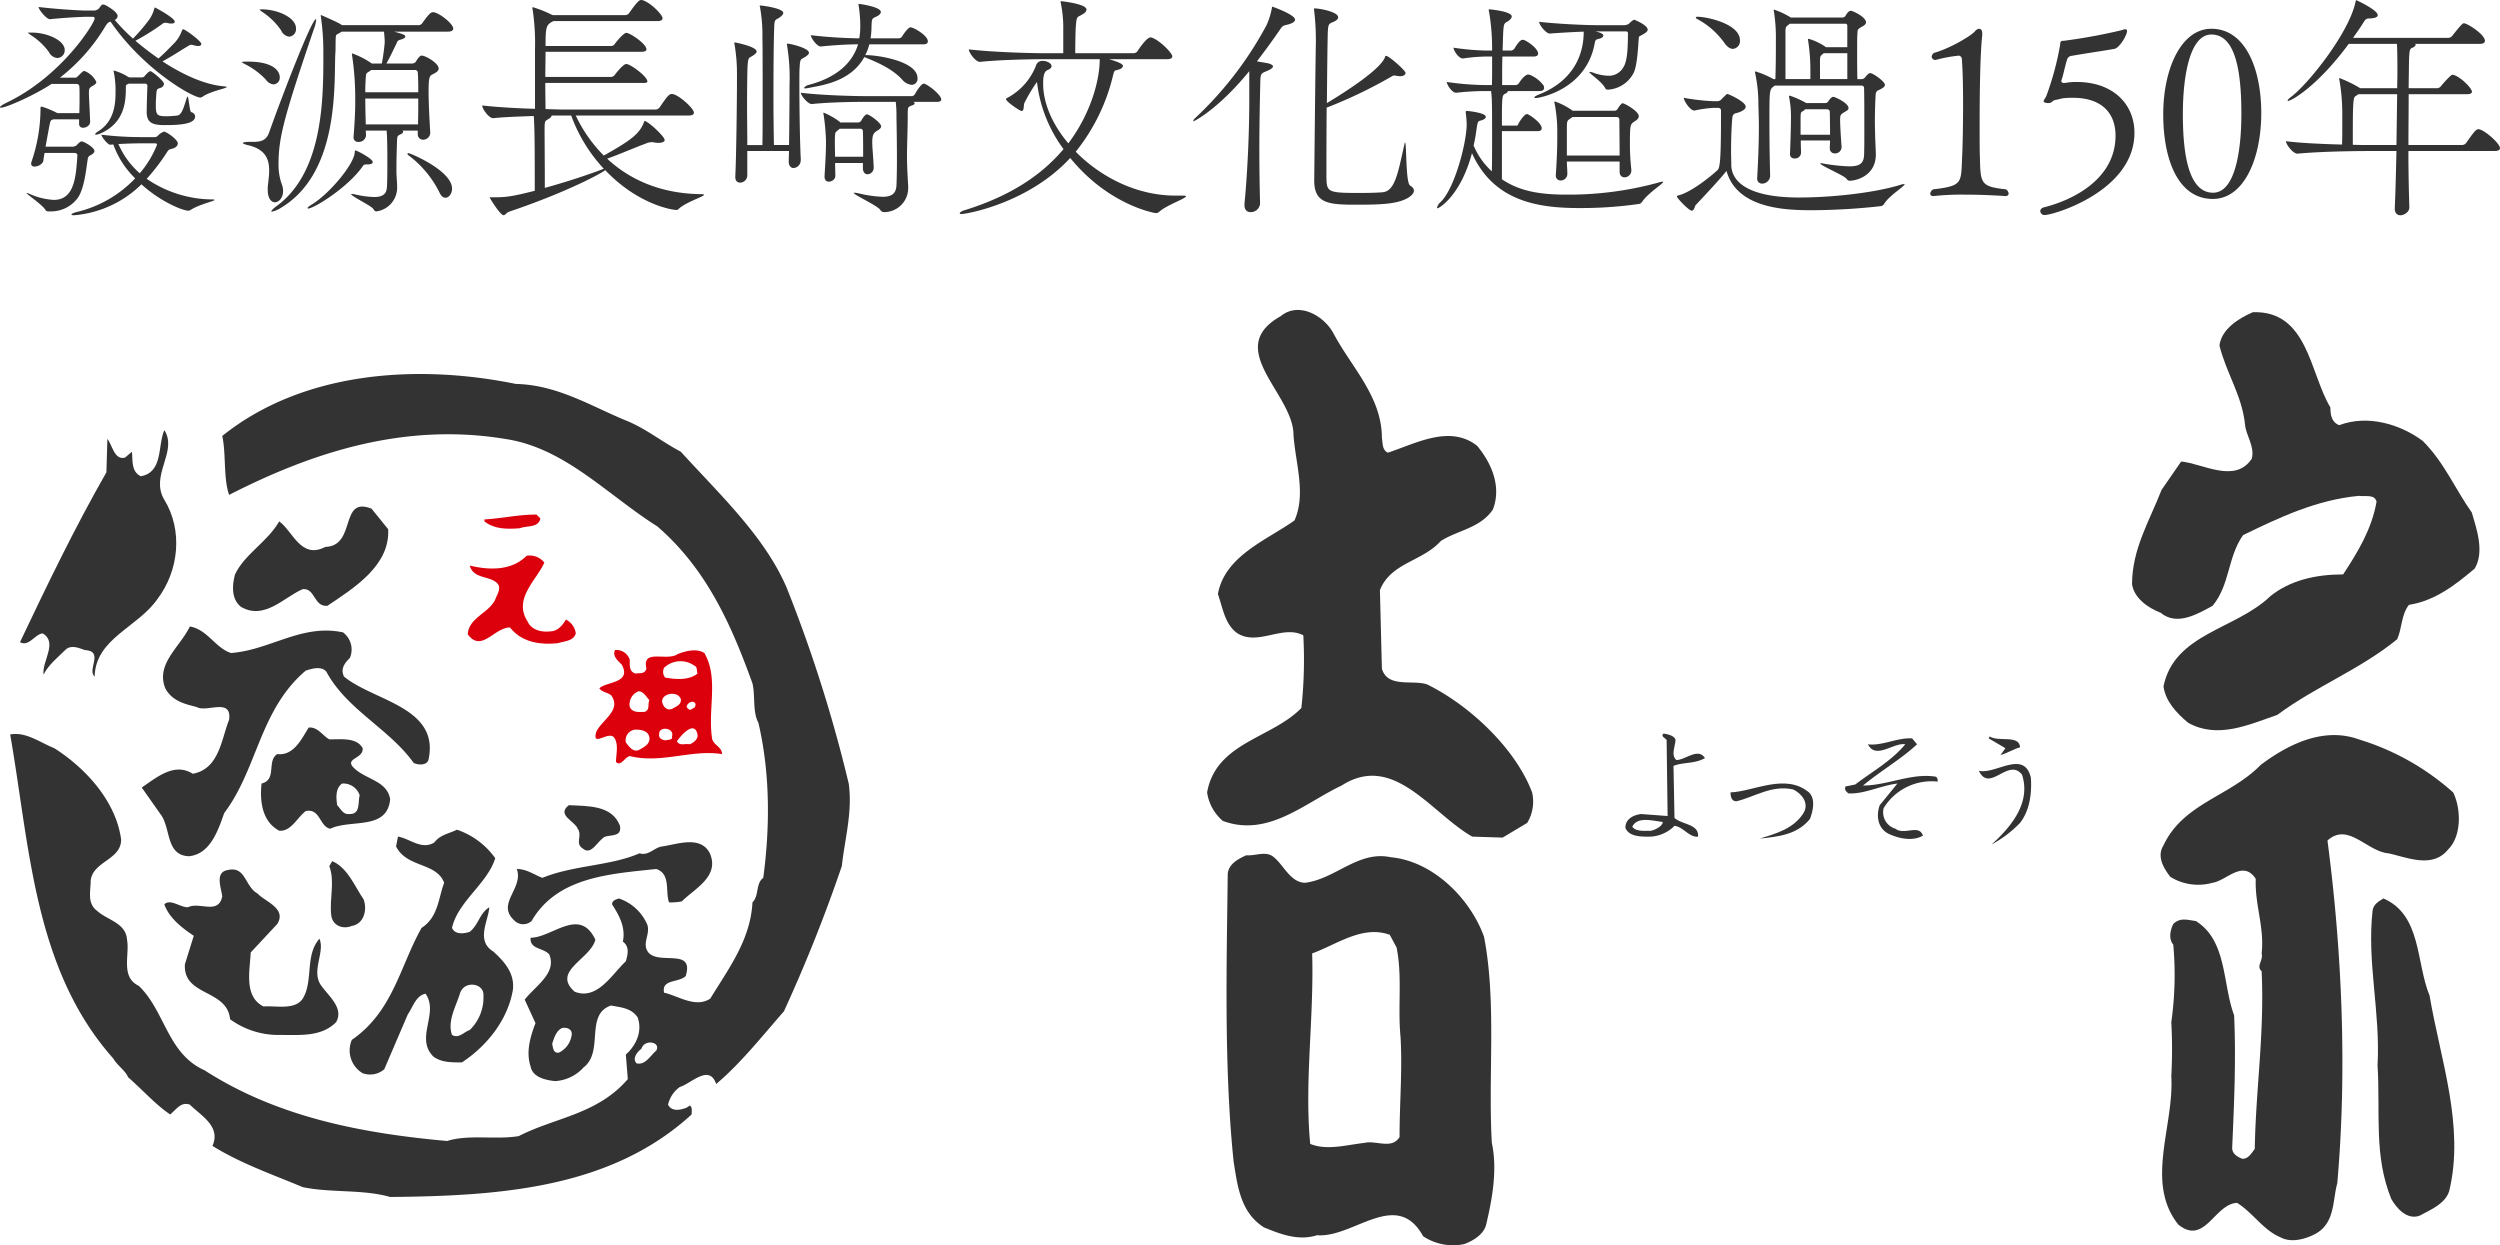
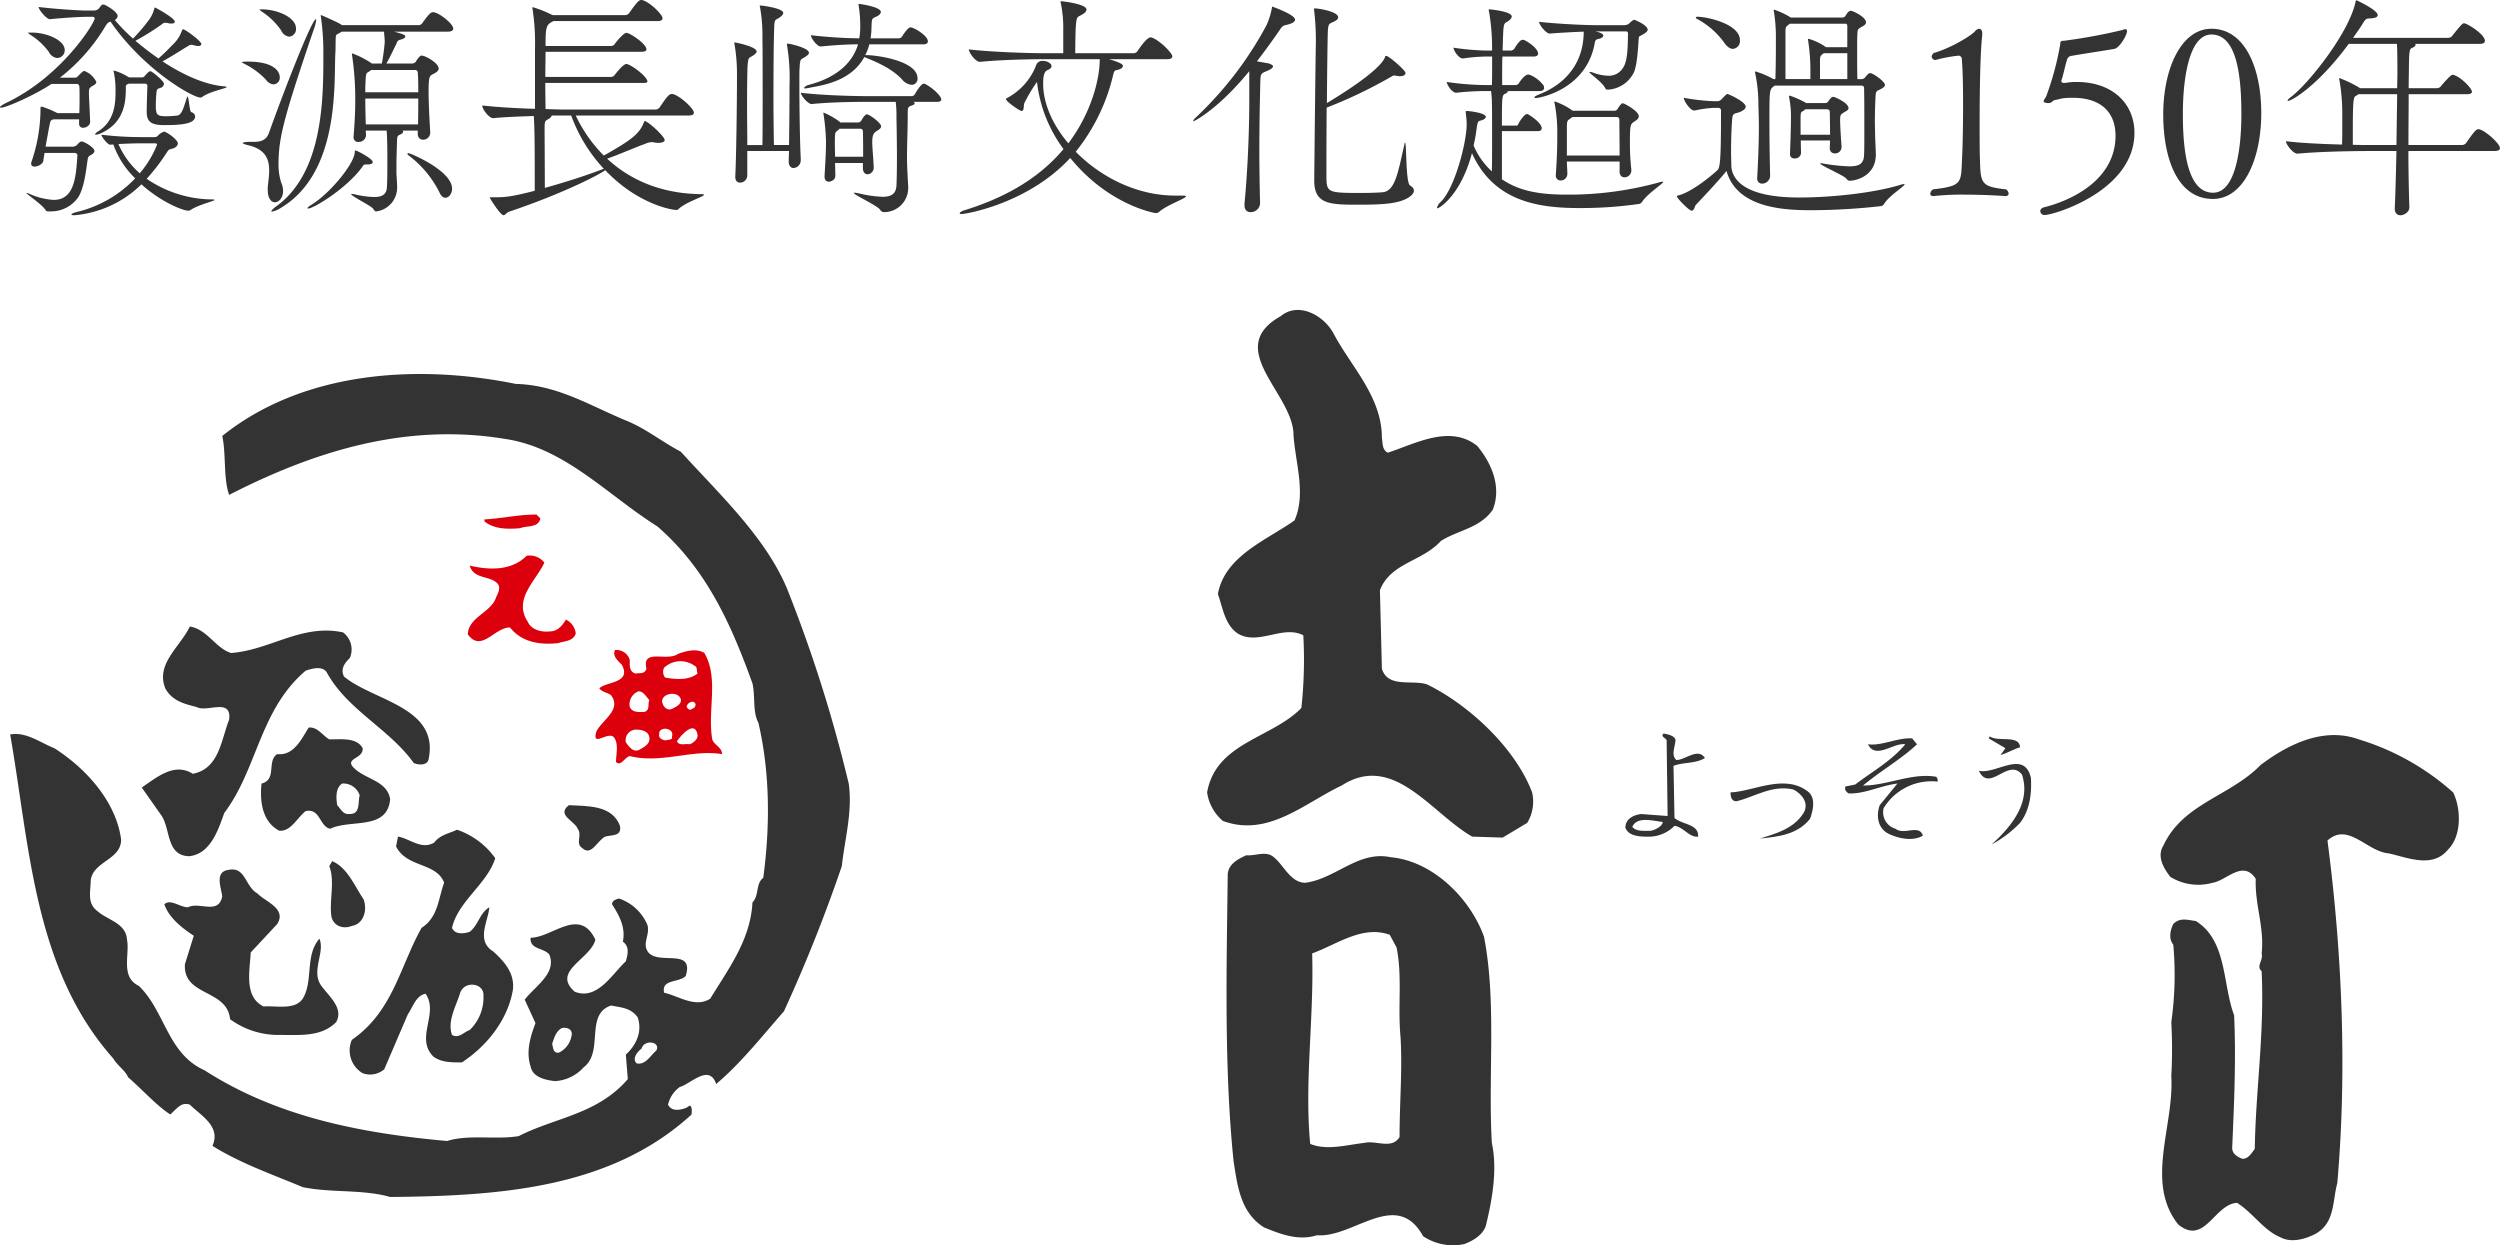
<svg xmlns="http://www.w3.org/2000/svg" width="479.78" height="238.968" viewBox="0 0 479.78 238.968">
  <defs>
    <clipPath id="clip-path">
      <path id="パス_23132" data-name="パス 23132" d="M0,0H473.878V179.478H0Z" fill="#333" />
    </clipPath>
  </defs>
  <g id="ch_logo" transform="translate(-803.105 -450.956)">
    <g id="グループ_664" data-name="グループ 664" transform="translate(805.058 510.446)">
      <g id="マスクグループ_76" data-name="マスクグループ 76" transform="translate(0 0)" clip-path="url(#clip-path)">
        <path id="パス_1451" data-name="パス 1451" d="M123.842,4.585c3.395,6.4,9.238,12.058,9.238,19.971.182.944,0,2.262,1.131,2.829,5.278-1.7,11.871-5.467,17.144-1.322,2.827,3.392,4.712,7.911,3.014,12.249-2.446,3.577-6.778,3.958-9.986,6.028-3.577,3.958-9.6,4.145-11.682,9.425l.378,15.074c1.131,3.766,5.841,2.07,8.666,3.012,8.1,3.962,16.962,12.252,20.163,20.728a7.863,7.863,0,0,1-.939,5.848l-4.715,2.827-5.841-.187c-7.913-4.525-15.072-16.209-25.062-9.805-7.163,3.395-14.135,9.992-22.8,6.789a8.83,8.83,0,0,1-3.014-5.472c1.7-9.6,12.436-10.359,18.088-16.2A85.534,85.534,0,0,0,118,62.433c-3.955-2.07-8.672,2.072-12.626-.374-2.451-1.7-2.825-4.9-3.766-7.544,1.315-7.348,9.42-10.362,14.7-14.13,2.259-5.086.187-10.929-.192-16.4,0-7.913-13.565-16.581-2.449-22.8,3.395-2.825,8.289-.189,10.172,3.395" transform="translate(130.169 0.001)" fill="#333" />
-         <path id="パス_1452" data-name="パス 1452" d="M214.523,18.473c0,1.318.194,2.827,1.7,3.39,5.469-2.072,11.686-.187,16.018,3.014,4.147,4.149,6.217,9.235,9.425,13.754.942,3.208,2.446,7.539.561,10.742-3.768,3.205-7.724,6.222-12.626,6.972-1.5,1.888-1.318,4.528-2.259,6.6-7.159,5.843-15.637,9.044-22.99,14.506-5.46,1.885-11.5,4.712-17.149,1.509-2.259-1.883-4.332-4.145-4.708-6.972,2.072-10.172,13.943-10.927,20.534-17.336,3.769-3.016,8.675-4.149,13.941-4.149,2.836-4.334,5.476-8.665,6.413-13.943-.374-1.5-2.072-.942-3.392-1.131-8.107.755-15.261,4.145-22.233,7.539-3.016,4.332-2.453,9.418-5.839,13.567-2.834,1.509-6.787,3.958-9.99,1.322-2.453-.942-5.086-2.832-5.472-5.472,0-6.778,3.4-12.245,5.656-18.088l3.771-5.46c4.149.374,10.366,4.332,13.569-.568.565-2.451-1.131-4.339-1.322-6.6-.565-5.465-3.577-9.8-4.9-15.074.376-3.2,3.771-5.28,6.409-6.409,10.551-.376,10.925,11.684,14.882,18.279" transform="translate(230.753 0.243)" fill="#333" />
-         <path id="パス_1453" data-name="パス 1453" d="M28.518,23.367C32.095,29.21,31.343,36.937,27.2,42.4c-3.771,5.472-11.871,7.546-12.062,14.892-1.507-1.318,1.885-4.9-1.885-5.089-1.126-.378-2.642-1.128-3.764,0-1.512,1.5-3.21,2.829-4.147,4.712C4.961,54.461,8.166,50.691,5.148,49c-1.5.189-2.633,2.635-4.332,1.692C6.091,39.57,11.367,28.643,17.4,18.094l.189-6.409c.944,1.131,1.318,4.142,3.39,3.582L22.3,14.136c.185,1.692-.192,3.766,1.692,4.712C28.324,18.094,27.2,13,28.518,9.987c2.64,4.149-2.827,8.67,0,13.38" transform="translate(1.067 13.06)" fill="#333" />
-         <path id="パス_1454" data-name="パス 1454" d="M48.311,20.7c.378,6.972-6.593,11.3-11.679,14.7-2.638.194-2.264-3.395-4.71-3.208-3.579,1.512-7.348,6.037-11.871,3.4-1.885-1.516-1.7-4.152-1.135-6.226,1.888-3.958,6.222-6.217,8.481-10.175,2.64,1.885,4.147,7.35,8.857,4.9,6.032-.187,2.64-9.8,8.857-7.345Z" transform="translate(24.232 21.378)" fill="#333" />
+         <path id="パス_1454" data-name="パス 1454" d="M48.311,20.7Z" transform="translate(24.232 21.378)" fill="#333" />
        <path id="パス_1455" data-name="パス 1455" d="M50.179,17.765c-.378,1.878-2.64,1.315-3.955,1.878-2.453.194-4.9.194-6.785-1.318v-.374c3.39-.187,6.409-.942,9.985-.942Z" transform="translate(51.575 22.245)" fill="#dc000c" />
        <path id="パス_1456" data-name="パス 1456" d="M52.751,21.777c-1.512,3.395-6.035,6.972-3.2,11.308.75,1.7,2.82,2.079,4.329,1.885,1.507,0,2.448-1.318,3.014-2.262a3.411,3.411,0,0,1,1.888,2.642c-.378,1.5-2.262,1.5-3.395,1.878-3.577.378-6.972-.189-9.231-3.009-3.016,0-5.465,4.9-8.1,1.318.187-3.395,4.528-4.145,5.462-7.165.381-.755.946-1.883.192-2.638-1.509-1.507-4.521-.755-5.278-3.39,3.958.942,8.1.942,10.929-1.885a3.576,3.576,0,0,1,3.395,1.318" transform="translate(49.76 26.708)" fill="#dc000c" />
        <path id="パス_1457" data-name="パス 1457" d="M28.091,31.41c7.539-.568,13.562-5.654,21.483-3.955a4.114,4.114,0,0,1,1.315,4.892c-.942.942-1.883,2.075-1.131,3.584,5.654,4.71,18.464,5.841,16.2,16.013-.376,1.131-2.072.944-2.827.57-4.708-6.6-12.812-10.182-16.766-17.527-.948-1.128-2.832-.565-3.962-.187-8.855,7.532-9.231,18.843-15.635,27.323-1.133,3.2-2.642,7.913-6.789,8.292-4.521-.192-3.39-5.465-5.462-8.1l-3.579-5.091c2.825-1.881,6.217-4.895,9.794-2.635,5.089-.942,5.469-6.6,6.972-10.366.57-4.332-4.332-1.315-6.217-2.446-2.259-.568-4.708-1.131-6.028-3.582-1.883-4.712,2.827-7.913,4.712-11.871,3.388.568,4.895,4.145,7.915,5.091" transform="translate(14.309 34.418)" fill="#333" />
        <path id="パス_1458" data-name="パス 1458" d="M71.081,45.439c-.946-5.654,1.318-11.684-1.509-16.579-1.507-.946-3.582-.378-5.084.187-2.079,1.507-6.979-1.133-6.032,2.825-.378,1.133-1.322.755-2.075.942-1.32-.376-1.124-1.692-1.124-2.633a2.693,2.693,0,0,0-2.836-1.888c-.558,1.131.568,2.075,1.322,2.829,1.885,3.577-3.014,3.2-4.332,4.519.563.755,1.5.755,2.257,1.322,2.075,2.822-1.694,4.705-2.822,6.969-.944,3.2,2.262-.189,3.388,1.133.944,1.315.381,3.2.381,4.71.937.944,1.692-.944,2.642-1.133,6.021,1.509,11.862-1.32,17.709-.378,0-1.315-1.507-1.7-1.885-2.825M56.946,36.208c.944,0,1.509,1.128,2.072,1.7-.378.75.189,1.881-.942,2.262-1.131,0-2.259.187-2.82-.944a2.672,2.672,0,0,1,1.689-3.014m0,11.3c-1.128.381-1.885-.755-2.448-1.5a2.044,2.044,0,0,1,1.883-2.453c.944,0,2.451.189,2.638,1.512s-1.128,1.883-2.072,2.444m4.9-15.826a4.578,4.578,0,0,1,5.841-.374c.563.187.378.942.563,1.5-1.692,1.322-4.14,1.128-6.217.755a1.761,1.761,0,0,1-.187-1.885m6.028,6.972c0,.568-.187.757-.755.944-.187.381-.75,0-.939-.376,0-.755,1.318-1.509,1.694-.568m-2.825-.942c.194,1.133-1.131,1.509-1.694,1.885-1.126.381-1.7-.565-1.885-1.32-.192-1.7,3.018-2.257,3.579-.565m-1.694,7.165c.189.748-.755.561-1.126.748-.572,0-1.514-.374-1.327-1.128-.187-1.7,3.016-1.32,2.453.381m3.392,1.5c-.944-.187-1.888.374-2.451-.561.752-1.135,3.39-4.152,3.953-1.322.192.942-.937,1.7-1.5,1.883" transform="translate(63.653 36.968)" fill="#dc000c" />
        <path id="パス_1459" data-name="パス 1459" d="M234.966,46.35c1.507,3.021,1.7,8.294-.942,10.934-3.016,3.769-7.913,1.512-11.495.757-4.147-.378-7.722-6.032-11.679-2.453,2.825,21.48,3.771,44.283,1.885,65.765-.946,3.395-.378,7.729-4.341,9.8-1.879.942-4.518,1.7-6.6.563-3.2-1.318-5.271-4.708-8.289-6.591-4.332.187-6.215,8.294-11.3,4.145-6.411-8.1-.757-18.843-1.325-28.454a95.867,95.867,0,0,0,0-10.366,64.891,64.891,0,0,0,.378-14.885c-.946-1.131-.565-2.827,0-3.958,1.322-1.322,2.825-.755,4.334-.568,6.03,3.771,5.086,12.06,7.345,18.093.381,8.476,0,16.959-.374,25.44,0,1.128.942,1.692,1.883,2.07,1.133.189,1.888-1.128,2.453-1.883.187-11.5,1.879-22.043,1.318-34.108-1.131-.942.374-2.072,0-3.392.561-5.086-1.318-9.231-1.131-14.317-2.449-3.771-5.652.374-8.287.755a10.182,10.182,0,0,1-8.107-1.138c-1.318-1.692-2.633-3.951-1.318-6.028,3.771-8.1,12.81-9.425,18.656-15.452,5.273-3.958,12.058-7.348,18.84-4.9a48.135,48.135,0,0,1,18.09,10.172" transform="translate(233.866 46.229)" fill="#333" />
        <path id="パス_1460" data-name="パス 1460" d="M170.565,37.536c-1.318.374-2.449,1.128-3.771,1.5l.942-1.318-3.2-1.883.187-.374c1.7,1.128,5.649-.381,5.841,2.07" transform="translate(215.168 46.38)" fill="#333" />
        <path id="パス_1461" data-name="パス 1461" d="M166.4,36.765c-3.014,2.829-6.972,5.086-10.364,7.915,4.712,0,9.231-2.448,13.95-1.7.374.192.374.565.374.948a10.759,10.759,0,0,0-10.364,5.086,3.279,3.279,0,0,0,2.262,3.955c1.694,1.318,4.523-.942,5.273,1.318-1.881,1.135-4.518.568-6.217-.182-2.451-.946-2.827-3.582-2.07-5.652l3.388-4.152c-3.2.376-6.4,2.072-9.422,1.885-.376-.381-.752-.568-.563-1.322l1.885-.374c3.2-2.448,6.972-4.525,9.612-7.729-2.264-.374-5.656,3.016-7.165,0,2.642.374,5.654-1.315,8.483-1.128Z" transform="translate(199.548 46.583)" fill="#333" />
        <path id="パス_1462" data-name="パス 1462" d="M173.7,40.38c.192,3.016-.192,6.222-2.07,8.67a22.2,22.2,0,0,1-5.465,4.142c3.955-3.577,7.535-8.107,5.841-13.38-2.638-3.39-6.219,3.584-8.292-.755,3.205.755,8.67-4.145,9.986,1.322" transform="translate(214.098 49.377)" fill="#333" />
        <path id="パス_1463" data-name="パス 1463" d="M158.134,41.089c1.315,1.322.748,3.588.187,5.093-2.446,3.018-6.028,3.395-9.612,3.769,3.016-.942,6.6-1.885,8.483-5.086.942-1.892-.565-3.582-2.075-4.336-4.147-.942-7.537,1.5-10.934,2.264-.935,0-1.122-.948-1.122-1.7,4.519-.187,10.546-3.764,15.072,0" transform="translate(187.085 51.49)" fill="#333" />
        <path id="パス_1464" data-name="パス 1464" d="M38.673,42.466c-1.885-1.885,1.885-1.7,1.7-3.771-1.131-2.07-3.96-1.7-6.409-1.7-1.318-.755-2.262-2.448-3.955-2.262-1.322,2.075-2.825,5.465-6.03,5.086-2.072,1.32,0,4.9-3.016,5.656-.378,3.575.189,7.35,3.392,9.051,2.262.187,3.392-2.455,5.086-3.771,2.829-.568,2.64,3.014,4.71,3.39,3.958-1.885,10.929.381,11.495-5.656-.565-3.579-4.71-3.769-6.972-6.028m-.752,8.855c-1.318.194-1.7-.942-2.448-1.689-.192-1.325-.378-3.21.939-4.152A3.3,3.3,0,0,1,39.8,47.743c-.378,1.311.189,3.577-1.883,3.577" transform="translate(27.277 45.408)" fill="#333" />
        <path id="パス_1465" data-name="パス 1465" d="M56.747,45.137c.374,2.072-1.509,1.7-2.836,2.072-1.5.752-2.633,3.768-4.329,2.259-1.509-.942,0-2.453-.942-3.769-.568-1.5-4.147-2.633-1.7-4.519,3.771.187,8.3,0,9.808,3.955" transform="translate(60.277 53.855)" fill="#333" />
        <path id="パス_1466" data-name="パス 1466" d="M143.745,51.424l-.192-9.99c1.885-.75,4.149-.374,6.035-1.5-1.318-2.07-3.771.376-5.467.376-1.131-.942-.187-2.64-.187-3.958-.381-.755-1.318-.942-2.266-1.128-.75.568.568.942.568,1.315l.189,14.516-5.088-.381c-1.507.194-3.014.946-3.014,2.642.568,1.5,2.451,1.7,4.145,1.7a6.966,6.966,0,0,0,5.278-2.072c1.694.189,2.827,2.259,4.525,2.072.185-2.451-3.016-2.264-4.525-3.584m-4.523,2.455c-1.322,0-2.825.187-3.577-.755.937-2.075,3.955-1.131,5.839-.944,0,.755-1.32,1.5-2.262,1.7" transform="translate(175.657 46.057)" fill="#333" />
-         <path id="パス_1467" data-name="パス 1467" d="M80.232,46.572c1.7,4.332-3.014,6.6-5.462,9.044a11.421,11.421,0,0,1-2.451.192c-.755-2.077.376-5.467-2.448-6.409-8.855.942-19.036,1.5-23.933,9.985a2.4,2.4,0,0,1-3.39-.187c-3.395-3.2,1.883-6.03.561-9.8,1.885,0,3.395,1.131,4.9,1.7,6.035-2.451,13.009-2.264,18.658-4.71,1.7.565,2.827-1.131,4.336-1.318,2.825-.381,7.535-2.262,9.231,1.5" transform="translate(54.124 57.882)" fill="#333" />
        <path id="パス_1468" data-name="パス 1468" d="M33.131,53.185c.752,2.072,0,4.712-2.264,5.086-1.883.755-3.762-.187-3.955-2.07-.374-3.2.755-6.411-.374-9.425l.568-.944c3.007,1.325,4.332,4.9,6.025,7.352" transform="translate(34.704 59.937)" fill="#333" />
        <path id="パス_1469" data-name="パス 1469" d="M30.721,51.148c1.32,1.5,5.654,2.827,3.769,5.841L29.4,62.451c-.187,3.582-1.318,8.481,2.448,10.366,2.451-.187,6.028.755,7.537-1.507,2.072-3.392.376-8.292,3.2-11.495,1.128,2.635-1.694,6.217.374,9.044,1.512,2.072,4.336,4.332,2.827,6.972-2.827,2.827-6.78,2.453-10.736,2.453a15.746,15.746,0,0,1-9.612-3.016c-.565-5.841-9.051-4.336-8.67-10.558l1.7-5.46c-2.262-1.509-4.712-3.39-5.652-6.03,1.128-1.131,3.014.563,4.523.563,2.259-1.131,5.839,1.509,6.591-2.072-.185-1.692-1.5-4.708,1.133-5.089,3.395-.755,3.205,3.2,5.654,4.525" transform="translate(16.765 60.846)" fill="#333" />
-         <path id="パス_1470" data-name="パス 1470" d="M207.557,67.594c2.07,12.245,6.78,25.062,3.764,37.5-.748,2.448-3.577,3.577-5.647,4.712-2.453.937-4.525-1.509-5.469-3.208-3.388-8.292-2.072-16.581-2.633-25.625.561-10.366-2.079-19.789-.946-29.774.192-1.133,1.131-1.7,2.075-2.262,7.348,3.2,6.217,12.247,8.857,18.656" transform="translate(256.756 63.997)" fill="#333" />
        <path id="パス_1471" data-name="パス 1471" d="M152.068,100.711c-.752-13,.942-26.945-1.5-39.573-2.64-7.348-9.8-14.511-17.9-15.259-6.224-1.325-10.555,4.142-16.4,4.9-2.827,0-4.149-3.4-6.032-4.9-1.5-1.325-3.579-.192-5.271-.383-1.7.757-3.4,1.7-3.584,3.582-.187,16.959-.755,36.935,1.131,55.21.752,4.717,1.32,9.8,5.841,12.632,3.2,1.315,6.6,2.633,10.175,1.5,6.972.568,15.261-9.044,20.352.194a10.358,10.358,0,0,0,7.915,1.5c1.5-.565,3.582-1.7,4.142-3.579,1.131-4.708,2.264-10.551,1.131-15.829m-17.712-1.128c-1.5,2.446-4.525.561-6.787,1.128-3.388.374-7.159,1.507-10.359.187-1.135-11.869.75-24.12.374-36.557,4.712-1.694,9.614-5.465,14.889-3.577l1.315,2.444c1.133,5.654.194,11.31.755,17.151.378,6.409-.187,12.626-.187,19.223" transform="translate(132.282 59.144)" fill="#333" />
        <path id="パス_1472" data-name="パス 1472" d="M55.776,66.587c-3.39-2.072-.942-5.841-.755-8.481-1.883,1.135-2.07,3.395-3.769,4.712-1.128.378-2.822.568-3.39-.755,1.131-5.086,6.785-8.476,8.294-13.376a14.9,14.9,0,0,0-7.35-5.467c-1.507.755-3.21.946-4.341,2.451-2.446,1.507-4.708-.755-6.972-1.128l-.374,1.883c2.072,4.145,7.726,3.016,9.233,6.974-1.128,3.014-1.128,6.589-4.334,8.663-4.147,7.35-5.465,16.018-13.38,21.485a5.086,5.086,0,0,0,2.077,6.406,4.175,4.175,0,0,0,4.14-.755L39.38,78.649c.948-1.322,1.509-3.579,3.4-3.955,2.638,3.764-2.075,8.474,1.5,12.058,1.512,1.128,3.4,1.128,5.469,1.128,4.9-3.2,8.857-8.287,9.794-13.943.378-3.205-1.694-5.465-3.766-7.35M51.253,81.665c-1.128.374-2.068,1.692-3.39.942-.942-2.638.752-5.467,1.507-7.913.755-2.64,4.71-2.072,4.523.376a8.668,8.668,0,0,1-2.64,6.6" transform="translate(36.934 56.521)" fill="#333" />
        <path id="パス_1473" data-name="パス 1473" d="M160.926,83.922a271.91,271.91,0,0,0-11.873-37.5c-4.145-9.8-12.812-17.9-20.354-26.19-3.575-1.883-6.589-4.334-10.172-5.841-6.974-2.825-13.38-6.974-21.483-7.163C77.636,3.272,55.962,4.968,40.7,17.213c.757,3.4.189,8.107,1.318,11.308,15.831-8.1,33.543-13.943,52.958-10.74,11.49,1.7,19.6,10.74,29.2,16.772,9.609,8.292,14.326,19.221,18.279,30.148.565,2.451,0,5.467,1.133,7.539,2.259,9.612,2.259,19.978.937,29.774-1.5,1.131-.752,3.39-2.07,4.712-.376,7.159-4.521,12.621-8.1,18.466-2.827,1.879-6.217-.565-8.857-1.133-.568-2.64,2.827-1.881,4.145-3.2,1.7-5.467-5.086-2.072-7.159-4.525-1.322-1.689.378-3.388-.189-5.273a9.076,9.076,0,0,0-5.465-5.086c-.563.187-1.318.374-1.318,1.128,1.318,2.072,2.64,4.334,2.072,7.161,1.322.942.942,2.451.568,3.769-2.64,2.446-5.469,7.539-9.8,5.843-4.523-3.958,3.016-6.224,3.953-9.988-3.009-6.409-8.287-.381-12.432-.381-.189,2.266,2.451,1.885,3.582,3.208,1.5,3.577-2.64,6.028-4.712,8.67l2.072,4.519c-.942,2.451-1.885,5.467-.942,8.294.374,2.072,2.825,2.633,4.71,2.827a8,8,0,0,0,5.469-2.64c3.953-3.014.185-10.172,5.271-11.871,1.7.374,3.771.374,5.091,2.262.942,2.638-.187,5.273-2.259,7.156l.374,4.712c-5.843,6.785-13.946,7.352-20.919,10.929-4.334.755-9.607-.376-13.752.942-16.773-1.5-32.788-4.705-46.547-13.562-7.163-3.208-7.537-11.31-12.623-16.209-3.584-1.7-1.7-6.028-2.266-8.855-.185-3.205-3.764-3.769-5.647-5.467-2.075-1.5-1.325-3.769-1.325-5.841.381-3.771,5.843-3.958,5.843-7.915C20.349,87.5,14.7,81.1,8.474,77.14,5.656,76.009,3.014,73.937,0,74.5c3.769,21.487,4.523,45.035,19.786,62.184.755,1.325,2.448,2.453,2.827,3.584,2.822,2.446,5.275,5.273,8.1,7.159,1.318-1.131,2.072-2.448,3.771-1.885,2.07,2.072,6.03,4.149,4.332,7.913,5.467,3.4,11.5,5.467,17.34,7.92,5.46,1.131,11.495.376,16.766,1.885,21.3-.189,42.4-1.7,57.852-15.833,0-.568.192-1.507-.376-1.7l-.565.381c-.939.374-2.822.944-3.579-.568a5.762,5.762,0,0,1,2.259-3.39c2.072-.568,5.656-4.523,6.974-.568,4.71-3.955,8.857-9.231,13-13.943a295.1,295.1,0,0,0,11.121-27.891c.568-5.273,2.075-10.359,1.32-15.826m-55.6,51.633c-1.128.187-1.128-.942-1.315-1.7.378-1.131.752-2.449,1.883-3.016.942-.187,1.885.194,1.885,1.135a4.422,4.422,0,0,1-2.453,3.577m18.663-.376c-1.131.944-2.077,2.829-3.768,2.448-.944-.944.187-2.259.937-2.827.565-1.883,3.769-1.318,2.832.378" transform="translate(0 6.963)" fill="#333" />
      </g>
    </g>
    <path id="パス_105139" data-name="パス 105139" d="M44.666-21.436c-3.726-.322-7.958-2.3-11.73-4.784,2.116-1.15,3.5-2.116,4.692-2.806.414-.23.506-.368.782-.368a1.367,1.367,0,0,1,.552.092,3.4,3.4,0,0,0,.828.138c.414,0,.6-.184.6-.368,0-.6-3.128-2.852-3.5-2.852-.092,0-.138.092-.23.276a6.8,6.8,0,0,1-1.38,2.3c-.966.966-1.794,1.886-3.128,3.036-1.564-1.1-3.082-2.254-4.416-3.4a44.614,44.614,0,0,0,4.83-2.99c.414-.276.506-.46.874-.46a1.726,1.726,0,0,1,.46.046,2.555,2.555,0,0,0,.782.092c.46,0,.6-.138.6-.368,0-.69-3.726-2.714-3.818-2.714-.046,0-.046.092-.138.322a6.307,6.307,0,0,1-1.2,2.346,35.346,35.346,0,0,1-2.852,3.312,35.423,35.423,0,0,1-3.5-3.588.884.884,0,0,0,.552-.736c0-.828-2.07-1.978-2.484-2.162a.682.682,0,0,0-.322-.046H21.39c-.23.092-.506.6-.736.828a1.444,1.444,0,0,1-.966.322h-1.38c-1.15,0-5.842-.276-9.154-.69,0,.506,1.518,2.346,2.162,2.346h.046c2.622-.276,5.934-.46,7.176-.46h.92c.368,0,.46.138.46.322,0,.828-6.256,11.086-16.974,16.192-.736.368-1.2.69-1.2.828,0,.092.092.092.23.092,1.012,0,6.578-2.484,9.66-4.554h4.83a.5.5,0,0,1,.506.46c.046.414.046,1.1.046,1.84,0,1.012,0,2.254-.046,3.312H12.788l-.276-.138A18.036,18.036,0,0,0,9.936-17.48a.9.9,0,0,0-.322-.046s-.092,0-.092.322A31.471,31.471,0,0,1,7.774-6.9a.9.9,0,0,0-.046.322c0,.368.276.552.644.552.69,0,1.61-.506,1.7-1.15.046-.46.138-.92.23-1.472h5.842c.138,0,.46.184.46.414-.276,4.186-.552,8.6-4.554,8.6a13.155,13.155,0,0,1-4.738-1.2,2.977,2.977,0,0,0-.46-.138H6.808c0,.23,2.9,2.116,3.634,3.22a.584.584,0,0,0,.6.322h.322A6.335,6.335,0,0,0,16.79-.184c1.2-1.932,1.518-5.566,1.794-7.268A.855.855,0,0,1,19-8.142c.644-.322.874-.6.874-.874,0-.69-2.024-1.84-2.484-1.84-.276,0-.874.644-.92.736a1.538,1.538,0,0,1-1.058.276H10.488l.69-3.772c.276-1.288.23-1.288.828-1.472h4.922v.874a.711.711,0,0,0,.782.736c.6,0,1.334-.46,1.334-1.1,0-.736-.23-4.876-.23-5.428,0-.92,0-1.058.644-1.472.322-.184.782-.414.782-.782a4.175,4.175,0,0,0-2.3-2.116c-.23,0-.414.184-1.2.966-.184.184-.322.322-.552.322H13.248a35.578,35.578,0,0,0,8.74-9.89c.368-.6.552-.736.966-.874C29.3-24.61,38.732-19.274,40.2-19.274a.744.744,0,0,0,.46-.184c1.518-1.058,4.6-1.564,4.6-1.84C45.264-21.344,45.08-21.39,44.666-21.436ZM42.458.276A22.494,22.494,0,0,1,29.9-3.68a38.844,38.844,0,0,0,3.864-5.06c.414-.644.46-.552,1.1-.736.736-.23,1.012-.644,1.012-1.012,0-.6-1.656-1.886-2.392-2.162-.092-.046-.138-.092-.23-.092a2.772,2.772,0,0,0-1.2.782.8.8,0,0,1-.552.276H29.118a63.736,63.736,0,0,1-7.912-.46c0,.368,1.2,1.932,1.7,1.932a2.623,2.623,0,0,1,.6-.046,16.893,16.893,0,0,0,4.186,6.486A22.611,22.611,0,0,1,16.56,2.668c-.736.184-1.1.368-1.1.506q0,.138.552.138a20.849,20.849,0,0,0,12.88-5.934c3.864,3.5,8.05,5.06,8.97,5.06a.777.777,0,0,0,.46-.138c1.61-1.058,4.6-1.7,4.6-1.932C42.918.322,42.78.276,42.458.276Zm-4-16.744c-.368-.138-.46-2.99-.736-2.99q-.069,0-.138.276c-.552,1.7-.92,3.22-1.794,3.358a19.968,19.968,0,0,1-2.024.138c-1.84,0-2.116-.184-2.116-2.116,0-.966.092-2.116.138-2.576.092-.69.414-.6.828-.782a.886.886,0,0,0,.6-.736c0-.6-2.346-2.438-2.576-2.438a.878.878,0,0,0-.368.138,7.442,7.442,0,0,0-.828.874.692.692,0,0,1-.506.184H26.588c-.046-.046-.138-.046-.23-.092a10.158,10.158,0,0,0-2.806-1.242l-.046.046a.161.161,0,0,1,.046.092,17.594,17.594,0,0,1,.368,3.956c0,2.254-.184,5.658-3.4,7.636-.322.184-.506.414-.506.506s.046.092.138.092a2.315,2.315,0,0,0,.736-.184C25.852-14.4,25.9-18.86,25.9-21.3c0-.368,0-.368.46-.6l.138-.046h3.082a.455.455,0,0,1,.46.368c-.046.828-.138,4.232-.138,5.06,0,2.024,1.058,2.484,3.128,2.53,2.346,0,6.164,0,6.164-1.656A.912.912,0,0,0,38.456-16.468Zm-9.89,11.73a15.884,15.884,0,0,1-4.094-5.612c1.61-.092,3.266-.138,4.37-.138h2.714c.23,0,.322.138.322.276A19.45,19.45,0,0,1,28.566-4.738Zm-20.654-27H7.728c-.6,0-.6,0-.6.046s.184.184.506.414a12.751,12.751,0,0,1,3.5,3.266,2.007,2.007,0,0,0,1.61,1.15,1.484,1.484,0,0,0,1.426-1.518C14.168-30.314,10.672-31.74,7.912-31.74ZM77.832-6.072c0-1.472.046-2.714.092-4.232.046-1.7,0-1.564.828-1.978.23-.138.368-.276.368-.414a.253.253,0,0,0-.138-.23h2.944v.644a1.016,1.016,0,0,0,1.012,1.1,1.371,1.371,0,0,0,1.38-1.334V-12.6C84.134-15.548,84-18.492,84-20.516c0-2.806.23-2.944.782-3.22.322-.184,1.15-.506,1.15-1.1,0-1.058-2.53-2.484-3.22-2.484-.092,0-.23,0-.276.046A3.39,3.39,0,0,0,81.6-26.22a.927.927,0,0,1-.69.414H75.9c.644-1.1,1.426-2.806,1.932-3.818.138-.322.184-.6.69-.736.736-.184,1.012-.414,1.012-.644,0-.276-.414-.46-2.162-.92h10.3c.828,0,1.058-.276,1.058-.6,0-.92-2.806-3.128-3.864-3.128-.322,0-.644.046-2.116,2.162a.958.958,0,0,1-.6.322H67.39l-.276-.184c-.736-.46-3.726-1.748-3.726-1.748-.046,0-.092.046-.092.138a1.627,1.627,0,0,1,.046.276,46.431,46.431,0,0,1,.46,6.394V-26.4c0,9.062-.552,21.758-8.924,27.922-.782.552-1.058.92-1.058,1.058,0,.046.046.046.092.046a4.974,4.974,0,0,0,1.748-.736C66.976-4.876,65.826-21.988,66.1-27.692c.046-.6.046-.874.046-1.518.046-2.392-.046-1.978.736-2.438l.46-.276h8.1c.046.6.138,1.334.138,2.07a40.629,40.629,0,0,1-.552,4.048H73.094l-.046-.046a16.465,16.465,0,0,0-3.68-1.886c-.046,0-.092.046-.092.138a1.627,1.627,0,0,1,.046.276,55.881,55.881,0,0,1,.6,8.648c0,1.61-.046,3.5-.322,6.9v.138a.833.833,0,0,0,.92.874,1.38,1.38,0,0,0,1.472-1.2c0-.322-.046-.644-.046-.966h4c.138,1.472.138,4.738.138,5.658,0,1.886,0,4.232-.092,5.29C75.9-.69,75.072-.184,73.554-.184a18.218,18.218,0,0,1-3.68-.506,4.832,4.832,0,0,0-.6-.092.2.2,0,0,0-.138.046c0,.368,3.772,2.208,4.186,2.76.276.368.368.552.644.552a4.6,4.6,0,0,0,4-4.554c0-1.012-.138-2.346-.138-2.99ZM53.13-1.564c0,1.656.69,2.392,1.38,2.392s1.564-.782,1.564-2.162a3.92,3.92,0,0,0-.322-1.518A11.079,11.079,0,0,1,55.2-6.44c0-5.014.92-8.74,6.762-25.9a6.946,6.946,0,0,0,.46-1.794c0-.138,0-.184-.046-.184-.828,0-6.624,15.088-8.97,21.712-.552,1.656-1.748,1.84-3.174,1.84h-.874c-.414,0-1.012.092-1.012.23,0,.092.276.23,1.058.414,3.312.782,4,2.714,4,4.83,0,1.1-.184,2.208-.276,3.266ZM82.018-19.09c0,1.426,0,3.082-.046,4.968H71.944c-.046-1.748-.092-3.312-.092-4.968Zm-.644-5.474a.511.511,0,0,1,.552.506c.092,1.2.092,2.392.092,3.772H71.852c0-.6,0-1.288.046-1.932.092-2.024.092-1.61.92-2.208l.138-.138ZM72.266-6.44c.736,0,1.012-.184,1.012-.46,0-.644-3.036-2.208-3.266-2.208-.184,0-.184.092-.184.368-.138,2.254-4.876,8-8.372,10.074-.46.276-.69.506-.69.6,0,.046.046.092.138.092.966,0,7.13-3.68,10.212-7.774.46-.644.414-.69,1.012-.69ZM87.216-.046c.69,0,1.288-.782,1.288-1.748,0-3.45-8-6.808-8.372-6.808-.138,0-.184.046-.184.138s.046.138.138.23a20.061,20.061,0,0,1,5.98,7.13C86.388-.368,86.8-.046,87.216-.046ZM57.27-30.958a1.455,1.455,0,0,0,1.288-1.564c0-2.116-3.5-3.634-6.44-3.68-.506,0-.552.046-.552.046,0,.046.138.184.46.414a13.069,13.069,0,0,1,3.68,3.588A1.961,1.961,0,0,0,57.27-30.958ZM54.234-21.8a1.267,1.267,0,0,0,1.2-1.38c0-1.242-1.334-2.99-6.026-2.99-.506,0-1.242,0-1.242.092,0,.046.184.184.552.368a14.473,14.473,0,0,1,4.048,2.99A2.052,2.052,0,0,0,54.234-21.8ZM117.622-8.142a27.473,27.473,0,0,1-5.382-7.682h21.666c.782,0,1.012-.276,1.012-.552,0-.736-2.438-3.036-3.91-3.542-.092,0-.184-.046-.322-.046-.552,0-.966.552-2.346,2.576a1.024,1.024,0,0,1-.782.414H109.94c-.782,0-1.978-.046-3.5-.092,0-1.242-.046-3.036-.046-5.014H125.35c.506,0,.644-.138.644-.276,0-.966-3.266-3.358-4.048-3.358-.644,0-2.162,2.024-2.208,2.07a.927.927,0,0,1-.69.414H106.4c0-1.656.046-3.358.046-4.83H124.89c.69,0,.92-.23.92-.46,0-1.058-3.174-3.174-3.864-3.174-.46,0-1.748,1.472-2.208,2.116a.855.855,0,0,1-.69.414h-12.6c0-3.68.092-4.094,1.518-4.784h19.964c.782,0,.966-.276.966-.552,0-.644-2.162-2.9-3.772-3.45-.092,0-.184-.046-.322-.046-.322,0-.644.138-2.3,2.484a.937.937,0,0,1-.736.414H107.824c-.046-.046-.138-.046-.23-.092a22.279,22.279,0,0,0-3.588-1.426c-.046,0-.092.046-.092.138a.809.809,0,0,0,.046.276,43.279,43.279,0,0,1,.46,7.59v11.5c-3.358-.092-7.36-.322-10.12-.644v.046c0,.644,1.288,2.392,2.07,2.392h.046c2.208-.23,5.152-.322,7.774-.414.184,2.668.184,7.268.184,14.352C100-.276,98.854-.138,96.738-.138H96c-.276,0-.276.046-.276.046,0,.092,2.024,3.4,2.668,3.4.322,0,.552-.506,1.1-.69,11.04-3.726,17.894-7.452,18.4-7.958C124.154,1.242,130.732,2.3,131.56,2.3c.184,0,.276-.046.506-.276C133.538.736,136.85-.276,136.85-.6c0-.092-.184-.138-.6-.138-8-.092-13.892-2.99-17.986-6.808,1.794-.6,5.842-2.346,7.314-2.852a3.271,3.271,0,0,1,1.242-.322,4.289,4.289,0,0,1,.644.092,3.973,3.973,0,0,0,.69.046c.736,0,1.15-.23,1.15-.552,0-.6-2.576-3.036-3.5-3.5a.611.611,0,0,0-.322-.138c-.046,0-.092.092-.138.184C124.522-12.328,122.866-11.086,117.622-8.142Zm-11.316,6.21c0-3.864-.046-9.752-.046-11.362s.138-1.472.782-1.886a1.241,1.241,0,0,0,.6-.644h3.726a30.045,30.045,0,0,0,6.256,10.212C113.8-4.14,109.756-2.9,106.306-1.932Zm49.128-5.382c-.184-3.266-.276-10.35-.276-14.582,0-1.472,0-2.576.046-3.082.092-1.932.23-1.518,1.1-2.116.414-.276.69-.506.69-.782,0-.92-3.68-1.748-4.048-1.748-.138,0-.184.046-.184.184,0,.092.046.138.046.276a37.73,37.73,0,0,1,.46,7.452c0,3.22-.046,8.188-.092,11.546h-2.9c-.046-2.254-.092-5.8-.092-9.476,0-5.106.046-10.442.138-12.88.046-2.024.23-1.518,1.1-2.162.368-.276.644-.552.644-.828,0-.92-4.094-1.426-4.324-1.426-.138,0-.184,0-.184.092a.415.415,0,0,0,.046.23,30.175,30.175,0,0,1,.46,5.8c.046,2.254.046,7.038.046,11.73,0,3.4,0,6.716-.046,8.924h-2.9c0-2.438-.046-5.152-.046-7.59,0-3.5.046-6.486.092-7.5.138-1.932.23-1.518,1.1-2.116.414-.276.644-.506.644-.736,0-.966-4.094-1.748-4.186-1.748-.046,0-.092,0-.092.092a.9.9,0,0,0,.046.322,33.466,33.466,0,0,1,.46,5.75v1.058c0,3.864-.138,15.088-.322,18.492v.092c0,.782.414,1.1.92,1.1a1.4,1.4,0,0,0,1.38-1.334V-9.016h8c0,.782-.046,1.472-.046,1.886v.138c0,.874.46,1.242.92,1.242a1.465,1.465,0,0,0,1.38-1.472Zm20.608,5.06c-.184-3.128-.23-4.37-.23-5.75,0-2.3.138-5.106.138-7.82,0-1.748,0-1.61.92-1.978.276-.092.414-.23.414-.368,0-.092-.092-.184-.23-.276h4.508c.644,0,.828-.23.828-.46,0-.736-1.886-2.392-3.128-2.99a1.992,1.992,0,0,0-.23-.046c-.506,0-1.472,1.564-1.7,2.024a.955.955,0,0,1-.506.368H167.9c-2.3,0-8.234-.138-12.466-.644,0,.506,1.334,2.162,2.07,2.162h.046c3.68-.368,8-.414,10.212-.414h5.888a21.693,21.693,0,0,1,.138,2.944c.046,2.116.092,5.29.092,8.05,0,2.3-.046,4.232-.092,5.06C173.7-.874,172.914-.23,171.12-.23a22.428,22.428,0,0,1-4.692-.69c-.322-.046-.552-.092-.644-.092-.138,0-.184,0-.184.046,0,.368,4.324,2.3,5.06,3.22a.854.854,0,0,0,.782.46,4.619,4.619,0,0,0,4.6-4.6Zm2.9-27.232c.69,0,.874-.276.874-.6,0-1.058-2.668-2.668-3.358-2.668-.368,0-1.242,1.15-1.61,1.794a.878.878,0,0,1-.552.322H168.82A14.5,14.5,0,0,0,169-32.752c.046-1.84.092-1.656,1.058-2.116.506-.276.736-.552.736-.828,0-1.012-4.186-1.564-4.232-1.564s-.046.046-.046.092v.138a24.959,24.959,0,0,1,.322,4.462,13.726,13.726,0,0,1-.184,1.932,92.469,92.469,0,0,1-9.292-.6c0,.506,1.15,2.162,1.886,2.162h.046c2.714-.276,5.2-.414,7.13-.414-1.012,3.358-3.864,6.348-9.614,7.82-.276.092-.736.368-.736.552,0,.046.046.092.23.092.138,0,.322-.046.644-.092,2.07-.46,8-1.012,10.672-5.934,2.116.874,5.152,2.07,7.222,4.278a2.741,2.741,0,0,0,1.886,1.058,1.143,1.143,0,0,0,1.1-1.288c0-3.266-7.636-4.416-9.844-4.416h-.184a9.2,9.2,0,0,0,.782-2.07Zm-9.522,23.46c-.092-1.978-.276-3.634-.276-4.692,0-1.426.322-1.748.69-2.024.23-.184,1.012-.506,1.012-1.012,0-.69-2.3-2.3-2.714-2.3a.687.687,0,0,0-.322.138,3.836,3.836,0,0,0-.736,1.012.773.773,0,0,1-.6.414h-3.45l-.184-.184a15.014,15.014,0,0,0-2.99-1.7c-.046,0-.092.046-.092.138a1.992,1.992,0,0,1,.046.23,39.79,39.79,0,0,1,.46,5.106c0,2.254-.092,3.4-.276,6.716v.092c0,.69.414.966.828.966.322,0,1.242-.276,1.242-1.15v-.046c0-.69-.046-1.564-.046-2.392h5.336v.966c0,.828.414,1.2.92,1.2a1.264,1.264,0,0,0,1.15-1.38Zm-7.406-1.886c-.046-1.472-.046-2.806-.046-3.312.046-1.472,0-1.288.782-1.932l.138-.138h3.956a.476.476,0,0,1,.506.506c.046,1.288.046,3.22.046,4.876ZM227.286-.46c-7.406,0-14.352-3.588-19.09-8.418a37.045,37.045,0,0,0,7.176-14.72c.276-1.1.322-.782,1.1-1.058.46-.138.782-.414.782-.69,0-.414-1.1-.828-2.668-1.288h11.132c.782,0,1.012-.276,1.012-.552,0-.6-2.346-3.036-3.91-3.588a.583.583,0,0,0-.276-.046c-.782,0-2.438,2.53-2.484,2.622a.954.954,0,0,1-.782.414H208.1c0-1.334.046-4.048.092-4.83.184-2.668.276-1.886,1.564-2.806a1.031,1.031,0,0,0,.506-.736c0-1.1-4.738-1.61-4.876-1.61a.1.1,0,0,0-.092.092.9.9,0,0,0,.046.322,23.647,23.647,0,0,1,.46,5.2v4.37h-3.5c-2.668,0-9.89-.184-14.628-.736,0,.6,1.288,2.392,2.116,2.392h.046c4.094-.414,9.706-.506,12.282-.506H212.8c0,4.14-1.794,10.534-6.026,16.146-3.036-3.588-4.83-7.682-4.83-11.408,0-1.1.046-2.346.874-2.668.552-.23.736-.506.736-.736,0-.552-.874-1.012-1.656-1.012a1.255,1.255,0,0,0-1.334.92,11.967,11.967,0,0,1-5.474,6.164c-.23.092-.276.184-.276.276,0,.414,2.622,2.254,2.99,2.254.506,0,.368-.966.506-1.472a31.012,31.012,0,0,1,2.438-4.094s.092.552.092.644A26.791,26.791,0,0,0,205.85-9.384C200.606-3.128,193.476.322,186.714,2.392c-.322.092-.782.368-.782.552,0,.092.092.138.322.138.966,0,12.88-2.07,20.884-10.764C214.5,1.38,223.33,2.9,223.56,2.9a.98.98,0,0,0,.736-.322c1.518-1.288,5.06-2.484,5.06-2.9,0-.092-.23-.138-.736-.138Zm27-29.67c-.092,4.14-.276,22.264-.322,26.772,0,4.324,2.622,4.646,7.82,4.646,4.6,0,8.05-.046,10.212-1.334q1.1-.69,1.1-1.38c0-.368-.276-.69-.736-.966-.874-.552-.644-8.234-.966-8.234q-.069,0-.138.414c-1.2,5.244-1.748,8.878-4.14,9.108-.966.092-2.714.138-4.37.138-6.3,0-6.394-.138-6.44-3.174,0-1.518,0-7.268.046-13.2a89.975,89.975,0,0,0,12.466-5.98.856.856,0,0,1,.506-.184,3.166,3.166,0,0,1,.6.092c.184,0,.322.046.46.046.828,0,1.1-.322,1.1-.644,0-.46-3.174-3.266-3.726-3.266-.092,0-.138.046-.184.138-.138.6-1.2,2.9-11.178,8.924.046-6.624.138-13.156.184-13.846.092-1.38.23-1.38,1.1-1.748.6-.276.874-.552.874-.874,0-1.058-3.588-1.7-4.508-1.7a.122.122,0,0,0-.138.138c0,.092.046.184.046.322a48.515,48.515,0,0,1,.322,5.2ZM243.57.966c-.092-3.634-.138-7.084-.138-10.258,0-4.692.092-8.97.184-12.926.046-1.656.092-1.656,1.288-2.162.69-.276,1.15-.6,1.15-.874,0-.184-.276-.414-.966-.6l-2.116-.368c1.426-1.886,2.9-3.864,4.278-5.888.644-.966.736-.966,1.564-1.15,1.1-.276,1.472-.644,1.472-.966,0-.966-4.324-2.484-4.324-2.484-.138,0-.092.092-.138.322a14.107,14.107,0,0,1-1.012,3.22,68.739,68.739,0,0,1-13.662,17.8,1.181,1.181,0,0,0-.414.6c0,.046,0,.046.046.046.184,0,4.83-2.392,10.718-9.614v5.612c0,5.474-.276,13.156-.92,19.826V1.38c0,.966.552,1.334,1.15,1.334a1.782,1.782,0,0,0,1.84-1.656Zm39.7-17.664c-.184,0-.23.046-.23.138v.184a21.611,21.611,0,0,1,.184,2.162c0,3.68-2.346,12.42-4.968,14.95a2.242,2.242,0,0,0-.736,1.15.1.1,0,0,0,.092.092c.322,0,4.462-2.438,6.624-10.58,4.232,9.43,13.018,10.534,20.654,10.534A78.425,78.425,0,0,0,316.25,1.15c.368-.046.506-.23.736-.552,1.15-1.61,3.956-3.358,3.956-3.68,0-.046-.046-.046-.138-.046a3.369,3.369,0,0,0-.828.184,65.079,65.079,0,0,1-17.526,2.3c-5.336,0-9.108-.69-12.466-2.944v-9.246h6.9c.6,0,.736-.276.736-.552,0-.92-1.84-2.254-2.622-2.668a.345.345,0,0,0-.23-.046c-.414,0-1.242,1.15-1.564,1.748-.138.23-.138.46-.414.46h-2.806c0-5.7,0-5.888.736-6.164a.7.7,0,0,0,.414-.46h6.026c.736,0,.92-.322.92-.6a1.361,1.361,0,0,0-.092-.46,6.213,6.213,0,0,0-2.668-2.07c-.092,0-.23-.046-.322-.046-.414,0-1.2.736-1.748,1.656a.863.863,0,0,1-.6.368H290.03v-1.38c0-1.242,0-2.668.046-4.094h5.98c.644,0,.874-.276.874-.552,0-.874-1.518-2.07-2.668-2.622a2.593,2.593,0,0,0-.322-.046c-.506,0-1.242,1.15-1.564,1.7a.963.963,0,0,1-.6.368h-1.656c.138-5.106.138-5.106.782-5.474.506-.276.966-.69.966-1.058,0-1.012-4.232-1.38-4.278-1.38a.122.122,0,0,0-.138.138.5.5,0,0,0,.046.23,41.372,41.372,0,0,1,.6,7.544H287.04a46.9,46.9,0,0,1-6.348-.552c0,.506.966,2.07,1.794,2.07h.046a32.92,32.92,0,0,1,4.37-.368h1.2c0,3.91,0,4.646-.046,5.474H287.04a52.94,52.94,0,0,1-7.636-.6c0,.506.966,2.07,1.794,2.07h.046a51.38,51.38,0,0,1,5.658-.322h1.012c.046.6.138,1.242.138,2.024.046,1.334.046,4.232.046,7.222,0,2.208,0,4.416-.046,6.164a14.045,14.045,0,0,1-3.5-4.968,28.439,28.439,0,0,0,.552-3.082c.276-1.978.368-1.472,1.242-1.84q.552-.276.552-.552C286.9-16.376,283.5-16.7,283.268-16.7ZM302.45-6.992h10.12V-5.06c0,.782.46,1.1.966,1.1a1.326,1.326,0,0,0,1.288-1.334v-.138a44.429,44.429,0,0,1-.276-4.876c0-3.45.046-3.818.736-4.278.23-.184.966-.506.966-1.1,0-1.012-2.806-2.484-3.036-2.484a.415.415,0,0,0-.23.046,3.859,3.859,0,0,0-.782,1.012.718.718,0,0,1-.6.368h-8.05l-.184-.138a13.111,13.111,0,0,0-3.266-1.656c-.046,0-.046.046-.046.092a1.036,1.036,0,0,0,.046.322,28.656,28.656,0,0,1,.506,5.428c0,2.162,0,4.048-.276,8.188v.138a.9.9,0,0,0,.92,1.012,1.268,1.268,0,0,0,1.288-1.2v-.092C302.542-5.474,302.45-6.256,302.45-6.992Zm5.474-24.978h5.888a.359.359,0,0,1,.368.368c-.046,1.426.046,5.106-.874,6.486a3.183,3.183,0,0,1-2.944,1.656,9.082,9.082,0,0,1-2.76-.552,2.315,2.315,0,0,0-.736-.184c-.046,0-.092,0-.092.046,0,.276,2.346,1.794,2.99,2.99.184.276.138.368.6.368a5.908,5.908,0,0,0,4.922-3.266c.736-1.518.874-5.8.966-6.67.046-.368.23-.322.506-.506.782-.414,1.2-.736,1.2-1.058,0-.92-2.576-1.932-2.622-1.932a3.689,3.689,0,0,0-.966.782,1.769,1.769,0,0,1-1.1.276h-5.152c-2.116,0-7.406-.23-10.994-.644,0,.6,1.334,2.254,2.024,2.254h.046c1.058-.092,4-.276,6.486-.368,0,5.474-2.9,9.8-8.556,12.052-.6.23-.92.46-.92.552s.138.138.322.138c.6,0,9.66-1.564,11.27-10.534.138-.828.414-.69.966-.874.414-.092.69-.368.69-.6C309.442-31.28,309.4-31.648,307.924-31.97Zm-4.646,16.606.276-.184h8.464a.508.508,0,0,1,.506.46c0,1.7.046,4.232.046,6.946H302.45v-5.2C302.45-15,302.542-14.812,303.278-15.364Zm55.66-6.21c.552,0,.552.414.552.46.046,1.932.046,5.106.046,7.912,0,2.024,0,3.864-.046,4.876-.046,1.61-.736,2.254-2.806,2.254a34.032,34.032,0,0,1-5.106-.552,1.143,1.143,0,0,0-.368-.046.2.2,0,0,0-.138.046c0,.368,4.462,2.254,5.014,2.9.23.322.414.414.644.414,1.1,0,4.968-.828,5.014-4.968,0-.782-.138-3.266-.138-3.772,0-.69-.046-1.518-.046-2.484,0-1.656.046-3.542.138-5.106.046-1.058.414-.92,1.058-1.288.184-.138.736-.368.736-.782,0-.644-2.3-2.254-2.806-2.254-.276,0-.506.184-1.012.828a.878.878,0,0,1-.552.322h-.92c-.046-1.518-.046-3.634-.046-5.428,0-1.288,0-2.484.046-3.174.046-.92,0-.92.736-1.38.23-.138.92-.414.92-.92,0-1.012-2.53-2.208-2.9-2.208-.184,0-.506.046-1.012.92a.682.682,0,0,1-.552.368h-9.982l-.138-.092a15.087,15.087,0,0,0-3.082-1.426s-.046,0-.046.092a1.036,1.036,0,0,0,.046.322,31.5,31.5,0,0,1,.368,5.29v1.564c0,2.208-.046,4.6-.092,6.072H342.1a17.318,17.318,0,0,0-3.45-1.472c-.092,0-.092.046-.092.092a.9.9,0,0,0,.046.322,28.5,28.5,0,0,1,.6,6.026c.046,1.426.092,2.76.092,4.186,0,2.714-.092,5.612-.322,9.844v.092a.929.929,0,0,0,1.012.966,1.544,1.544,0,0,0,1.472-1.518c-.092-3.542-.138-7.314-.138-10.212,0-6.072,0-6.3.782-6.9l.23-.184Zm-26.91,5.934c0,9.706-.276,9.982-.828,10.442-2.07,1.84-5.244,4.186-7.314,4.692-.23.046-.322.138-.322.23,0,.276,2.3,2.714,2.852,2.714.46,0,.6-.874.736-1.058,2.162-2.3,4.876-5.2,5.934-6.578,2.07,7.452,11.868,7.544,16.606,7.544a123.753,123.753,0,0,0,13.018-.782c.414-.092.506-.23.736-.6.966-1.472,3.818-3.22,3.818-3.588,0-.046-.046-.046-.138-.046a2.8,2.8,0,0,0-.782.184C361.146-.92,353.1-.092,347.024-.092c-11.684,0-13.018-4.278-13.018-6.256,0-.736-.046-1.656-.046-2.668,0-2.208.092-4.784.23-6.256.092-1.1.644-.92,1.242-1.15.506-.184,1.334-.552,1.334-1.1,0-.966-3.312-2.438-3.5-2.438-.138,0-.184.046-1.1.966a1.1,1.1,0,0,1-.736.414h-.92a40.19,40.19,0,0,1-5.612-.644c0,.644,1.242,2.438,1.978,2.438h.092a23.726,23.726,0,0,1,3.5-.506h1.012a.5.5,0,0,1,.552.506Zm23.138,5.75c-.092-1.15-.276-3.956-.276-5.06,0-1.012.092-1.058.736-1.472.23-.184.874-.368.874-.828,0-1.012-2.668-2.162-2.9-2.162a.665.665,0,0,0-.322.092,3.278,3.278,0,0,0-.69.828.742.742,0,0,1-.6.276H348.4a18.45,18.45,0,0,0-3.174-1.426.122.122,0,0,0-.138.138.9.9,0,0,0,.046.322,18.989,18.989,0,0,1,.322,3.68c0,2.07-.138,5.888-.184,6.992v.092a.784.784,0,0,0,.874.828,1.139,1.139,0,0,0,1.242-1.058c0-.368-.046-1.288-.046-2.392h5.612c0,.552-.046,1.058-.046,1.426v.046a.929.929,0,0,0,.966,1.012A1.227,1.227,0,0,0,355.166-9.8Zm1.1-19.044h-4.094l-.184-.138a11.044,11.044,0,0,0-3.128-1.472c-.092,0-.138.046-.138.184a1.627,1.627,0,0,1,.046.276,37.218,37.218,0,0,1,.414,5.842v1.426H344.4V-31.97c0-.874.138-.92.6-1.288l.23-.184h10.718c.322,0,.322.414.322.414ZM352.452-17.02c.322,0,.46.368.46.414,0,.46.046,2.576.046,4.462H347.3v-3.45c.046-1.012.092-.828.644-1.2a1.22,1.22,0,0,1,.276-.23Zm3.818-5.8h-5.244V-26.4c0-.828.138-.92.6-1.288l.138-.092h4.508Zm-21.942-5.8a1.487,1.487,0,0,0,1.334-1.656c0-3.128-6.3-4.508-8.188-4.508-.184,0-.276.092-.276.184a.246.246,0,0,0,.138.184A15.339,15.339,0,0,1,332.58-29.9C333.178-28.98,333.822-28.612,334.328-28.612ZM386.722-1.656c-4.968-.552-4.876-1.15-5.014-6.3-.046-1.426-.046-3.588-.046-5.934,0-6.118.092-13.8.506-17.388v-.276c0-.644-.276-.92-.6-.92a1.184,1.184,0,0,0-.782.46c-.506.69-4.416,3.174-7.912,4.186a1.027,1.027,0,0,0-.414.69.682.682,0,0,0,.736.644h.046a26.774,26.774,0,0,1,4.462-.828.722.722,0,0,1,.552.736c.184,2.392.23,5.612.23,8.74,0,4.186-.092,8.28-.184,9.936-.23,5.06.184,5.566-5.566,6.256a1.113,1.113,0,0,0-.552.828c0,.276.23.46.552.46h.092a49.707,49.707,0,0,1,5.98-.276c4.094,0,7.774.276,7.774.276.46,0,.644-.23.644-.506A1.1,1.1,0,0,0,386.722-1.656Zm13.57-20.608a11.6,11.6,0,0,0-2.208.184h-.23c-.23,0-.506-.046-.506-.368a.5.5,0,0,1,.046-.23c.368-1.058.644-2.622,1.058-3.91a.985.985,0,0,1,.874-.69c2.576-.46,5.52-.874,8.188-1.334,1.012-.184,2.438-2.668,2.438-3.4,0-.276-.138-.368-.368-.368a1.2,1.2,0,0,0-.506.138,106.964,106.964,0,0,1-11.224,2.07h-.184c-.644,0-.506.552-.552.736a55.059,55.059,0,0,1-2.668,9.89c-.138.322-.506.736-.506,1.012,0,.23.6.322.874.322.828,0,.69-.46,1.38-.6.552-.092,1.1-.276,1.472-.322a14.245,14.245,0,0,1,1.932-.092c5.06,0,8.142,2.53,8.142,7.314C407.7-2.99,398.36.736,393.99,1.794c-.46.138-.69.414-.69.736a.8.8,0,0,0,.874.736c1.7,0,17.2-4.6,17.2-15.778C411.378-18.032,407.238-22.264,400.292-22.264Zm35.42,5.98c0-8.648-3.128-16.192-9.568-16.192-5.8,0-9.246,7.682-9.246,16.422C416.9-7.36,419.75.184,426.42.184,432.4.184,435.712-7.59,435.712-16.284Zm-3.818.138c0,7.222-1.242,15.134-5.428,15.134-4.876,0-5.8-7.912-5.8-15.088,0-7.452,1.38-15.272,5.474-15.272C430.974-31.372,431.894-23.644,431.894-16.146ZM477.388-13.2c-.46,0-.828.46-2.346,2.622a1.044,1.044,0,0,1-.828.414H463.956c0-3.358.046-6.808.046-9.752H475.18c.736,0,.966-.23.966-.46,0-.782-2.622-3.266-3.772-3.266-.276,0-1.518,1.38-2.162,2.162a1.013,1.013,0,0,1-.736.414H464c0-1.518.046-2.944.046-4.048.046-3.4.138-3.5.69-3.726.23-.092.6-.322.6-.552a.349.349,0,0,0-.092-.184h12.42c.736,0,.966-.276.966-.6,0-1.2-3.358-3.358-4.048-3.358-.276,0-.92.782-2.208,2.392a1.013,1.013,0,0,1-.736.414H453.33c.6-.874,1.2-1.7,1.7-2.484.644-1.012.69-1.242,1.472-1.242,1.1-.046,1.564-.276,1.564-.644,0-.966-4.048-2.852-4.094-2.852-.092,0-.138.138-.184.368-1.242,5.888-8.97,15.594-12.282,18.124-.506.368-.736.644-.736.736,0,.046,0,.092.092.092.6,0,5.566-2.714,11.638-10.948h9.246c.092,1.242.092,4.14.092,5.98l-.046,2.53h-7.13l-.184-.138A23.8,23.8,0,0,0,450.754-23c-.046,0-.092.046-.092.138a.5.5,0,0,0,.046.23,36.865,36.865,0,0,1,.552,6.394v2.484c0,1.058,0,2.254-.046,3.5-3.542-.092-7.866-.276-10.764-.644,0,.6,1.334,2.392,2.208,2.392h.046c4.186-.414,10.948-.506,13.524-.506h5.428c-.092,4-.184,8-.322,10.948v.092c0,.92.506,1.288,1.1,1.288s1.7-.552,1.7-1.518V1.748c-.092-2.668-.184-6.624-.184-10.764h16.56c.782,0,1.012-.276,1.012-.552C481.528-10.488,478.4-13.2,477.388-13.2Zm-15.594-6.716-.138,9.752h-5.2c-.69,0-1.794,0-3.174-.046,0-7.452,0-9.016.506-9.338a2.864,2.864,0,0,0,.552-.368Z" transform="translate(801.357 488.952)" fill="#333" />
  </g>
</svg>